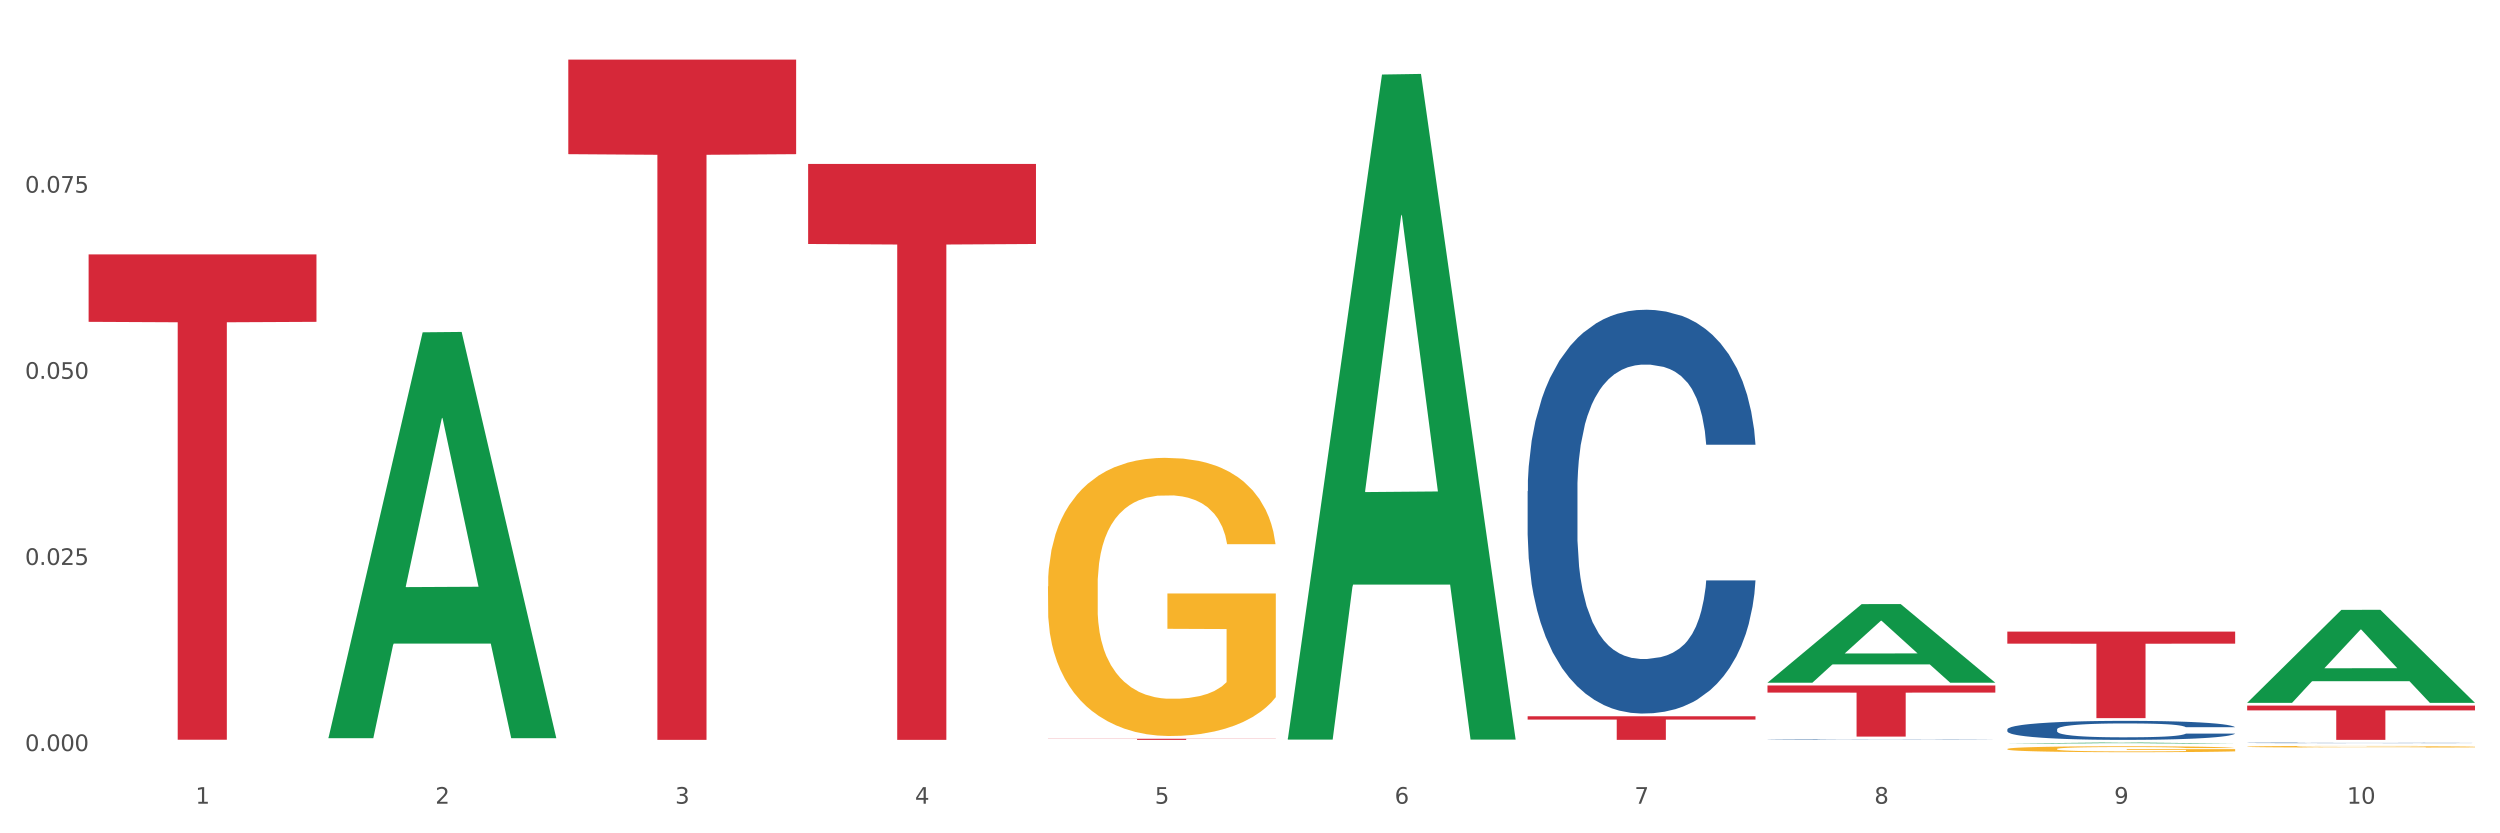
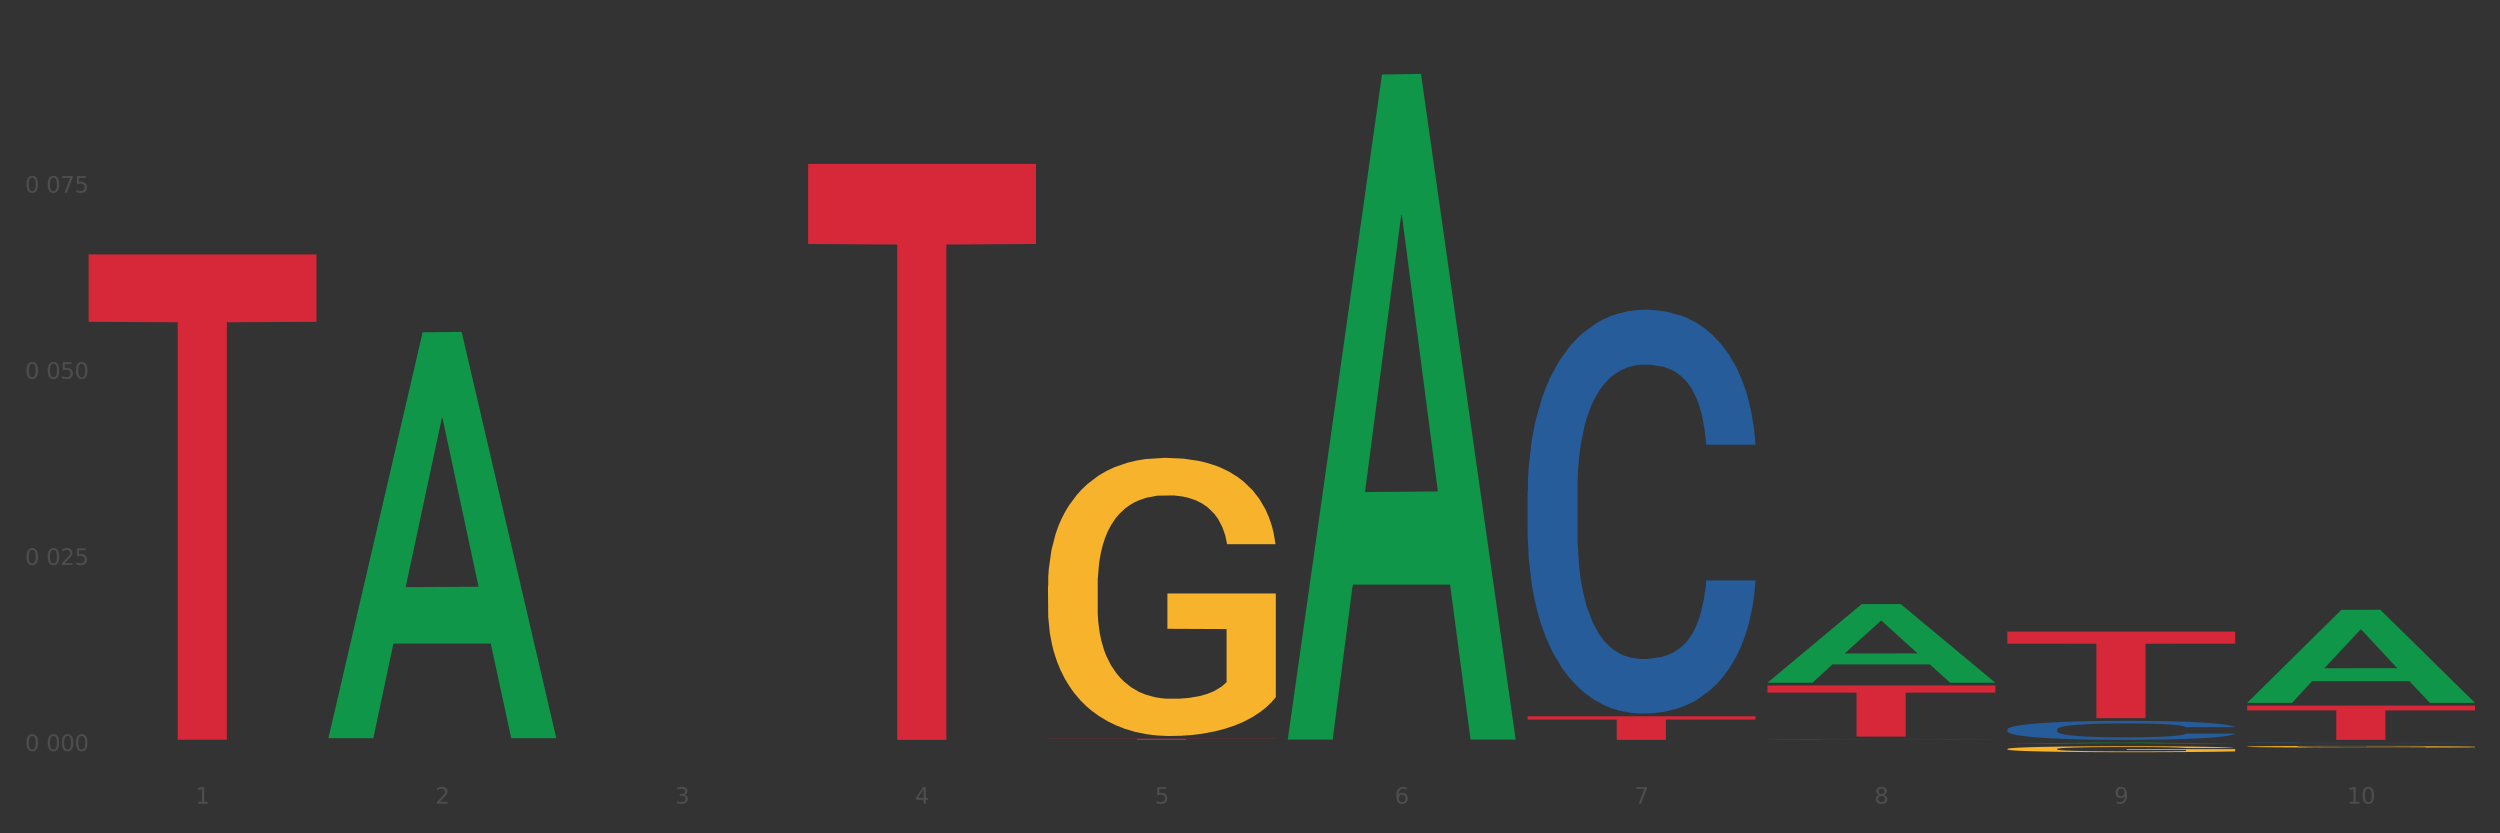
<svg xmlns="http://www.w3.org/2000/svg" xmlns:xlink="http://www.w3.org/1999/xlink" width="1080pt" height="360pt" viewBox="0 0 1080 360" version="1.1">
  <rect x="0" y="0" width="1080" height="360" fill="#333333" stroke="none" />
  <defs>
    <style type="text/css">*{stroke-linejoin: round; stroke-linecap: butt}</style>
  </defs>
  <g id="figure_1">
    <g id="patch_1">
-       <path d="M 0 360  L 1080 360  L 1080 0  L 0 0  z " style="fill: #ffffff; stroke: #ffffff; stroke-linejoin: miter" />
-     </g>
+       </g>
    <g id="axes_1">
      <g id="matplotlib.axis_1">
        <g id="xtick_1">
          <g id="text_1">
            <g style="fill: #4d4d4d" transform="translate(84.444 347.204) scale(0.096 -0.096)">
              <defs>
                <path id="DejaVuSans-31" d="M 794 531  L 1825 531  L 1825 4091  L 703 3866  L 703 4441  L 1819 4666  L 2450 4666  L 2450 531  L 3481 531  L 3481 0  L 794 0  L 794 531  z " transform="scale(0.016)" />
              </defs>
              <use xlink:href="#DejaVuSans-31" />
            </g>
          </g>
        </g>
        <g id="xtick_2">
          <g id="text_2">
            <g style="fill: #4d4d4d" transform="translate(188.053 347.204) scale(0.096 -0.096)">
              <defs>
                <path id="DejaVuSans-32" d="M 1228 531  L 3431 531  L 3431 0  L 469 0  L 469 531  Q 828 903 1448 1529  Q 2069 2156 2228 2338  Q 2531 2678 2651 2914  Q 2772 3150 2772 3378  Q 2772 3750 2511 3984  Q 2250 4219 1831 4219  Q 1534 4219 1204 4116  Q 875 4013 500 3803  L 500 4441  Q 881 4594 1212 4672  Q 1544 4750 1819 4750  Q 2544 4750 2975 4387  Q 3406 4025 3406 3419  Q 3406 3131 3298 2873  Q 3191 2616 2906 2266  Q 2828 2175 2409 1742  Q 1991 1309 1228 531  z " transform="scale(0.016)" />
              </defs>
              <use xlink:href="#DejaVuSans-32" />
            </g>
          </g>
        </g>
        <g id="xtick_3">
          <g id="text_3">
            <g style="fill: #4d4d4d" transform="translate(291.663 347.204) scale(0.096 -0.096)">
              <defs>
                <path id="DejaVuSans-33" d="M 2597 2516  Q 3050 2419 3304 2112  Q 3559 1806 3559 1356  Q 3559 666 3084 287  Q 2609 -91 1734 -91  Q 1441 -91 1130 -33  Q 819 25 488 141  L 488 750  Q 750 597 1062 519  Q 1375 441 1716 441  Q 2309 441 2620 675  Q 2931 909 2931 1356  Q 2931 1769 2642 2001  Q 2353 2234 1838 2234  L 1294 2234  L 1294 2753  L 1863 2753  Q 2328 2753 2575 2939  Q 2822 3125 2822 3475  Q 2822 3834 2567 4026  Q 2313 4219 1838 4219  Q 1578 4219 1281 4162  Q 984 4106 628 3988  L 628 4550  Q 988 4650 1302 4700  Q 1616 4750 1894 4750  Q 2613 4750 3031 4423  Q 3450 4097 3450 3541  Q 3450 3153 3228 2886  Q 3006 2619 2597 2516  z " transform="scale(0.016)" />
              </defs>
              <use xlink:href="#DejaVuSans-33" />
            </g>
          </g>
        </g>
        <g id="xtick_4">
          <g id="text_4">
            <g style="fill: #4d4d4d" transform="translate(395.273 347.204) scale(0.096 -0.096)">
              <defs>
                <path id="DejaVuSans-34" d="M 2419 4116  L 825 1625  L 2419 1625  L 2419 4116  z M 2253 4666  L 3047 4666  L 3047 1625  L 3713 1625  L 3713 1100  L 3047 1100  L 3047 0  L 2419 0  L 2419 1100  L 313 1100  L 313 1709  L 2253 4666  z " transform="scale(0.016)" />
              </defs>
              <use xlink:href="#DejaVuSans-34" />
            </g>
          </g>
        </g>
        <g id="xtick_5">
          <g id="text_5">
            <g style="fill: #4d4d4d" transform="translate(498.883 347.204) scale(0.096 -0.096)">
              <defs>
                <path id="DejaVuSans-35" d="M 691 4666  L 3169 4666  L 3169 4134  L 1269 4134  L 1269 2991  Q 1406 3038 1543 3061  Q 1681 3084 1819 3084  Q 2600 3084 3056 2656  Q 3513 2228 3513 1497  Q 3513 744 3044 326  Q 2575 -91 1722 -91  Q 1428 -91 1123 -41  Q 819 9 494 109  L 494 744  Q 775 591 1075 516  Q 1375 441 1709 441  Q 2250 441 2565 725  Q 2881 1009 2881 1497  Q 2881 1984 2565 2268  Q 2250 2553 1709 2553  Q 1456 2553 1204 2497  Q 953 2441 691 2322  L 691 4666  z " transform="scale(0.016)" />
              </defs>
              <use xlink:href="#DejaVuSans-35" />
            </g>
          </g>
        </g>
        <g id="xtick_6">
          <g id="text_6">
            <g style="fill: #4d4d4d" transform="translate(602.492 347.204) scale(0.096 -0.096)">
              <defs>
                <path id="DejaVuSans-36" d="M 2113 2584  Q 1688 2584 1439 2293  Q 1191 2003 1191 1497  Q 1191 994 1439 701  Q 1688 409 2113 409  Q 2538 409 2786 701  Q 3034 994 3034 1497  Q 3034 2003 2786 2293  Q 2538 2584 2113 2584  z M 3366 4563  L 3366 3988  Q 3128 4100 2886 4159  Q 2644 4219 2406 4219  Q 1781 4219 1451 3797  Q 1122 3375 1075 2522  Q 1259 2794 1537 2939  Q 1816 3084 2150 3084  Q 2853 3084 3261 2657  Q 3669 2231 3669 1497  Q 3669 778 3244 343  Q 2819 -91 2113 -91  Q 1303 -91 875 529  Q 447 1150 447 2328  Q 447 3434 972 4092  Q 1497 4750 2381 4750  Q 2619 4750 2861 4703  Q 3103 4656 3366 4563  z " transform="scale(0.016)" />
              </defs>
              <use xlink:href="#DejaVuSans-36" />
            </g>
          </g>
        </g>
        <g id="xtick_7">
          <g id="text_7">
            <g style="fill: #4d4d4d" transform="translate(706.102 347.204) scale(0.096 -0.096)">
              <defs>
                <path id="DejaVuSans-37" d="M 525 4666  L 3525 4666  L 3525 4397  L 1831 0  L 1172 0  L 2766 4134  L 525 4134  L 525 4666  z " transform="scale(0.016)" />
              </defs>
              <use xlink:href="#DejaVuSans-37" />
            </g>
          </g>
        </g>
        <g id="xtick_8">
          <g id="text_8">
            <g style="fill: #4d4d4d" transform="translate(809.712 347.204) scale(0.096 -0.096)">
              <defs>
                <path id="DejaVuSans-38" d="M 2034 2216  Q 1584 2216 1326 1975  Q 1069 1734 1069 1313  Q 1069 891 1326 650  Q 1584 409 2034 409  Q 2484 409 2743 651  Q 3003 894 3003 1313  Q 3003 1734 2745 1975  Q 2488 2216 2034 2216  z M 1403 2484  Q 997 2584 770 2862  Q 544 3141 544 3541  Q 544 4100 942 4425  Q 1341 4750 2034 4750  Q 2731 4750 3128 4425  Q 3525 4100 3525 3541  Q 3525 3141 3298 2862  Q 3072 2584 2669 2484  Q 3125 2378 3379 2068  Q 3634 1759 3634 1313  Q 3634 634 3220 271  Q 2806 -91 2034 -91  Q 1263 -91 848 271  Q 434 634 434 1313  Q 434 1759 690 2068  Q 947 2378 1403 2484  z M 1172 3481  Q 1172 3119 1398 2916  Q 1625 2713 2034 2713  Q 2441 2713 2670 2916  Q 2900 3119 2900 3481  Q 2900 3844 2670 4047  Q 2441 4250 2034 4250  Q 1625 4250 1398 4047  Q 1172 3844 1172 3481  z " transform="scale(0.016)" />
              </defs>
              <use xlink:href="#DejaVuSans-38" />
            </g>
          </g>
        </g>
        <g id="xtick_9">
          <g id="text_9">
            <g style="fill: #4d4d4d" transform="translate(913.322 347.204) scale(0.096 -0.096)">
              <defs>
                <path id="DejaVuSans-39" d="M 703 97  L 703 672  Q 941 559 1184 500  Q 1428 441 1663 441  Q 2288 441 2617 861  Q 2947 1281 2994 2138  Q 2813 1869 2534 1725  Q 2256 1581 1919 1581  Q 1219 1581 811 2004  Q 403 2428 403 3163  Q 403 3881 828 4315  Q 1253 4750 1959 4750  Q 2769 4750 3195 4129  Q 3622 3509 3622 2328  Q 3622 1225 3098 567  Q 2575 -91 1691 -91  Q 1453 -91 1209 -44  Q 966 3 703 97  z M 1959 2075  Q 2384 2075 2632 2365  Q 2881 2656 2881 3163  Q 2881 3666 2632 3958  Q 2384 4250 1959 4250  Q 1534 4250 1286 3958  Q 1038 3666 1038 3163  Q 1038 2656 1286 2365  Q 1534 2075 1959 2075  z " transform="scale(0.016)" />
              </defs>
              <use xlink:href="#DejaVuSans-39" />
            </g>
          </g>
        </g>
        <g id="xtick_10">
          <g id="text_10">
            <g style="fill: #4d4d4d" transform="translate(1013.877 347.204) scale(0.096 -0.096)">
              <defs>
                <path id="DejaVuSans-30" d="M 2034 4250  Q 1547 4250 1301 3770  Q 1056 3291 1056 2328  Q 1056 1369 1301 889  Q 1547 409 2034 409  Q 2525 409 2770 889  Q 3016 1369 3016 2328  Q 3016 3291 2770 3770  Q 2525 4250 2034 4250  z M 2034 4750  Q 2819 4750 3233 4129  Q 3647 3509 3647 2328  Q 3647 1150 3233 529  Q 2819 -91 2034 -91  Q 1250 -91 836 529  Q 422 1150 422 2328  Q 422 3509 836 4129  Q 1250 4750 2034 4750  z " transform="scale(0.016)" />
              </defs>
              <use xlink:href="#DejaVuSans-31" />
              <use xlink:href="#DejaVuSans-30" transform="translate(63.623 0)" />
            </g>
          </g>
        </g>
        <g id="xtick_11" />
        <g id="xtick_12" />
        <g id="xtick_13" />
        <g id="xtick_14" />
        <g id="xtick_15" />
        <g id="xtick_16" />
        <g id="xtick_17" />
        <g id="xtick_18" />
        <g id="xtick_19" />
      </g>
      <g id="matplotlib.axis_2">
        <g id="ytick_1">
          <g id="text_11">
            <g style="fill: #4d4d4d" transform="translate(10.8 324.453) scale(0.096 -0.096)">
              <defs>
-                 <path id="DejaVuSans-2e" d="M 684 794  L 1344 794  L 1344 0  L 684 0  L 684 794  z " transform="scale(0.016)" />
-               </defs>
+                 </defs>
              <use xlink:href="#DejaVuSans-30" />
              <use xlink:href="#DejaVuSans-2e" transform="translate(63.623 0)" />
              <use xlink:href="#DejaVuSans-30" transform="translate(95.41 0)" />
              <use xlink:href="#DejaVuSans-30" transform="translate(159.033 0)" />
              <use xlink:href="#DejaVuSans-30" transform="translate(222.656 0)" />
            </g>
          </g>
        </g>
        <g id="ytick_2">
          <g id="text_12">
            <g style="fill: #4d4d4d" transform="translate(10.8 244.046) scale(0.096 -0.096)">
              <use xlink:href="#DejaVuSans-30" />
              <use xlink:href="#DejaVuSans-2e" transform="translate(63.623 0)" />
              <use xlink:href="#DejaVuSans-30" transform="translate(95.41 0)" />
              <use xlink:href="#DejaVuSans-32" transform="translate(159.033 0)" />
              <use xlink:href="#DejaVuSans-35" transform="translate(222.656 0)" />
            </g>
          </g>
        </g>
        <g id="ytick_3">
          <g id="text_13">
            <g style="fill: #4d4d4d" transform="translate(10.8 163.639) scale(0.096 -0.096)">
              <use xlink:href="#DejaVuSans-30" />
              <use xlink:href="#DejaVuSans-2e" transform="translate(63.623 0)" />
              <use xlink:href="#DejaVuSans-30" transform="translate(95.41 0)" />
              <use xlink:href="#DejaVuSans-35" transform="translate(159.033 0)" />
              <use xlink:href="#DejaVuSans-30" transform="translate(222.656 0)" />
            </g>
          </g>
        </g>
        <g id="ytick_4">
          <g id="text_14">
            <g style="fill: #4d4d4d" transform="translate(10.8 83.233) scale(0.096 -0.096)">
              <use xlink:href="#DejaVuSans-30" />
              <use xlink:href="#DejaVuSans-2e" transform="translate(63.623 0)" />
              <use xlink:href="#DejaVuSans-30" transform="translate(95.41 0)" />
              <use xlink:href="#DejaVuSans-37" transform="translate(159.033 0)" />
              <use xlink:href="#DejaVuSans-35" transform="translate(222.656 0)" />
            </g>
          </g>
        </g>
        <g id="ytick_5" />
        <g id="ytick_6" />
        <g id="ytick_7" />
        <g id="ytick_8" />
      </g>
      <g id="PolyCollection_1">
        <path d="M 141.893 318.56  L 141.994 318.395  L 182.584 143.557  L 199.428 143.392  L 240.322 318.89  L 220.839 318.89  L 212.011 278.023  L 170.102 278.023  L 169.798 278.682  L 161.274 318.89  L 141.893 318.89  L 141.893 318.56  L 175.379 253.634  L 206.734 253.469  L 191.209 180.799  L 191.006 180.469  L 190.803 180.963  L 175.278 253.469  L 175.379 253.634  L 141.893 318.56  z " clip-path="url(#pdb33f1e2dc)" style="fill: #109648" />
        <path d="M 349.112 70.828  L 447.542 70.828  L 447.542 105.402  L 408.823 105.635  L 408.823 319.619  L 387.598 319.619  L 387.598 105.635  L 349.112 105.402  L 349.112 71.061  L 349.112 70.828  z " clip-path="url(#pdb33f1e2dc)" style="fill: #d62839" />
-         <path d="M 245.502 25.759  L 343.932 25.759  L 343.932 66.597  L 305.213 66.873  L 305.213 319.626  L 283.988 319.626  L 283.988 66.873  L 245.502 66.597  L 245.502 26.035  L 245.502 25.759  z " clip-path="url(#pdb33f1e2dc)" style="fill: #d62839" />
        <path d="M 38.283 109.892  L 136.712 109.892  L 136.712 139.029  L 97.994 139.226  L 97.994 319.564  L 76.768 319.564  L 76.768 139.226  L 38.283 139.029  L 38.283 110.089  L 38.283 109.892  z " clip-path="url(#pdb33f1e2dc)" style="fill: #d62839" />
        <path d="M 763.551 296.128  L 861.981 296.128  L 861.981 299.198  L 823.262 299.219  L 823.262 318.223  L 802.037 318.223  L 802.037 299.219  L 763.551 299.198  L 763.551 296.149  L 763.551 296.128  z " clip-path="url(#pdb33f1e2dc)" style="fill: #d62839" />
        <path d="M 867.161 272.861  L 965.59 272.861  L 965.59 278.054  L 926.872 278.089  L 926.872 310.231  L 905.646 310.231  L 905.646 278.089  L 867.161 278.054  L 867.161 272.896  L 867.161 272.861  z " clip-path="url(#pdb33f1e2dc)" style="fill: #d62839" />
        <path d="M 970.771 304.824  L 1069.2 304.824  L 1069.2 306.881  L 1030.481 306.895  L 1030.481 319.626  L 1009.256 319.626  L 1009.256 306.895  L 970.771 306.881  L 970.771 304.838  L 970.771 304.824  z " clip-path="url(#pdb33f1e2dc)" style="fill: #d62839" />
        <path d="M 970.771 322.563  L 970.887 322.562  L 970.887 322.539  L 971.119 322.519  L 972.281 322.47  L 974.025 322.43  L 975.303 322.409  L 976.581 322.391  L 978.092 322.374  L 979.951 322.356  L 983.321 322.329  L 985.413 322.316  L 987.97 322.301  L 992.618 322.281  L 995.988 322.269  L 999.474 322.259  L 1005.169 322.248  L 1008.887 322.242  L 1012.838 322.238  L 1017.603 322.236  L 1021.206 322.235  L 1029.108 322.237  L 1035.848 322.243  L 1039.102 322.248  L 1043.285 322.255  L 1045.493 322.261  L 1049.096 322.271  L 1052.814 322.284  L 1055.371 322.296  L 1059.206 322.318  L 1062.111 322.34  L 1064.784 322.367  L 1066.179 322.386  L 1067.224 322.404  L 1068.154 322.424  L 1069.084 322.455  L 1048.166 322.455  L 1047.353 322.433  L 1046.074 322.411  L 1044.215 322.391  L 1042.588 322.378  L 1039.799 322.361  L 1037.242 322.351  L 1034.57 322.343  L 1031.316 322.337  L 1028.759 322.334  L 1025.157 322.331  L 1018.068 322.332  L 1013.303 322.337  L 1010.049 322.343  L 1007.958 322.349  L 1006.098 322.356  L 1004.007 322.365  L 1001.566 322.378  L 999.823 322.391  L 998.08 322.406  L 996.685 322.422  L 995.407 322.44  L 994.361 322.459  L 993.548 322.479  L 992.851 322.504  L 992.269 322.545  L 992.269 322.633  L 992.502 322.653  L 993.083 322.68  L 993.78 322.7  L 994.942 322.724  L 995.988 322.74  L 997.964 322.763  L 1000.172 322.783  L 1001.915 322.795  L 1003.658 322.806  L 1006.679 322.82  L 1010.049 322.831  L 1012.955 322.839  L 1016.906 322.845  L 1019.579 322.848  L 1021.903 322.849  L 1027.597 322.849  L 1031.664 322.847  L 1036.197 322.842  L 1039.683 322.837  L 1042.588 322.829  L 1045.842 322.818  L 1047.934 322.807  L 1047.934 322.672  L 1022.368 322.671  L 1022.368 322.581  L 1069.2 322.581  L 1069.2 322.845  L 1067.224 322.859  L 1065.016 322.871  L 1062.692 322.882  L 1059.206 322.896  L 1055.022 322.908  L 1051.304 322.918  L 1047.353 322.925  L 1042.704 322.932  L 1036.661 322.939  L 1032.943 322.941  L 1028.294 322.943  L 1022.832 322.944  L 1018.068 322.943  L 1013.42 322.94  L 1008.539 322.934  L 1003.774 322.925  L 1000.172 322.917  L 996.569 322.907  L 992.734 322.893  L 989.713 322.88  L 987.389 322.868  L 984.832 322.853  L 982.043 322.834  L 979.951 322.817  L 978.092 322.798  L 976.116 322.775  L 974.722 322.755  L 973.327 322.73  L 972.514 322.711  L 971.584 322.682  L 970.887 322.641  L 970.771 322.563  z " clip-path="url(#pdb33f1e2dc)" style="fill: #f7b32b" />
        <path d="M 452.722 319.141  L 551.151 319.141  L 551.151 319.209  L 512.433 319.209  L 512.433 319.626  L 491.207 319.626  L 491.207 319.209  L 452.722 319.209  L 452.722 319.142  L 452.722 319.141  z " clip-path="url(#pdb33f1e2dc)" style="fill: #d62839" />
        <path d="M 867.161 323.568  L 867.277 323.566  L 867.277 323.481  L 867.51 323.409  L 868.672 323.233  L 870.415 323.087  L 871.693 323.01  L 872.971 322.947  L 874.482 322.883  L 876.342 322.818  L 879.712 322.722  L 881.803 322.672  L 884.36 322.621  L 889.008 322.546  L 892.378 322.503  L 895.865 322.468  L 901.559 322.426  L 905.278 322.407  L 909.229 322.393  L 913.993 322.384  L 917.596 322.382  L 925.498 322.389  L 932.238 322.41  L 935.492 322.426  L 939.676 322.454  L 941.884 322.473  L 945.486 322.511  L 949.205 322.56  L 951.761 322.602  L 955.596 322.682  L 958.501 322.761  L 961.174 322.86  L 962.569 322.928  L 963.615 322.991  L 964.544 323.064  L 965.474 323.179  L 944.556 323.179  L 943.743 323.097  L 942.465 323.019  L 940.605 322.944  L 938.978 322.897  L 936.189 322.839  L 933.633 322.801  L 930.96 322.773  L 927.706 322.75  L 925.149 322.738  L 921.547 322.729  L 914.458 322.731  L 909.694 322.75  L 906.44 322.773  L 904.348 322.794  L 902.489 322.818  L 900.397 322.851  L 897.956 322.9  L 896.213 322.944  L 894.47 323.001  L 893.076 323.057  L 891.797 323.123  L 890.751 323.193  L 889.938 323.266  L 889.241 323.355  L 888.66 323.503  L 888.66 323.824  L 888.892 323.897  L 889.473 323.993  L 890.17 324.065  L 891.333 324.152  L 892.378 324.211  L 894.354 324.295  L 896.562 324.366  L 898.305 324.41  L 900.048 324.448  L 903.07 324.499  L 906.44 324.541  L 909.345 324.567  L 913.296 324.591  L 915.969 324.6  L 918.293 324.605  L 923.987 324.605  L 928.055 324.598  L 932.587 324.581  L 936.073 324.56  L 938.978 324.534  L 942.232 324.492  L 944.324 324.452  L 944.324 323.962  L 918.758 323.96  L 918.758 323.634  L 965.59 323.634  L 965.59 324.591  L 963.615 324.64  L 961.407 324.684  L 959.083 324.724  L 955.596 324.774  L 951.413 324.821  L 947.694 324.853  L 943.743 324.881  L 939.095 324.907  L 933.052 324.931  L 929.333 324.94  L 924.685 324.947  L 919.223 324.95  L 914.458 324.945  L 909.81 324.933  L 904.929 324.912  L 900.164 324.881  L 896.562 324.851  L 892.959 324.813  L 889.125 324.764  L 886.103 324.717  L 883.779 324.675  L 881.222 324.621  L 878.433 324.551  L 876.342 324.488  L 874.482 324.422  L 872.507 324.337  L 871.112 324.265  L 869.718 324.173  L 868.904 324.105  L 867.974 324  L 867.277 323.852  L 867.161 323.568  z " clip-path="url(#pdb33f1e2dc)" style="fill: #f7b32b" />
        <path d="M 659.941 309.44  L 758.371 309.44  L 758.371 310.855  L 719.652 310.865  L 719.652 319.626  L 698.427 319.626  L 698.427 310.865  L 659.941 310.855  L 659.941 309.449  L 659.941 309.44  z " clip-path="url(#pdb33f1e2dc)" style="fill: #d62839" />
        <path d="M 556.332 318.968  L 556.433 318.698  L 597.023 32.199  L 613.867 31.929  L 654.761 319.508  L 635.278 319.508  L 626.45 252.541  L 584.541 252.541  L 584.237 253.621  L 575.713 319.508  L 556.332 319.508  L 556.332 318.968  L 589.818 212.577  L 621.173 212.307  L 605.648 93.225  L 605.445 92.685  L 605.242 93.495  L 589.717 212.307  L 589.818 212.577  L 556.332 318.968  z " clip-path="url(#pdb33f1e2dc)" style="fill: #109648" />
        <path d="M 763.551 294.884  L 763.653 294.852  L 804.242 260.977  L 821.087 260.945  L 861.981 294.948  L 842.498 294.948  L 833.669 287.03  L 791.761 287.03  L 791.456 287.157  L 782.933 294.948  L 763.551 294.948  L 763.551 294.884  L 797.037 282.305  L 828.393 282.273  L 812.867 268.193  L 812.664 268.129  L 812.461 268.225  L 796.936 282.273  L 797.037 282.305  L 763.551 294.884  z " clip-path="url(#pdb33f1e2dc)" style="fill: #109648" />
        <path d="M 867.161 321.201  L 867.262 321.2  L 907.852 320.806  L 924.696 320.806  L 965.59 321.201  L 946.107 321.201  L 937.279 321.109  L 895.371 321.109  L 895.066 321.111  L 886.542 321.201  L 867.161 321.201  L 867.161 321.201  L 900.647 321.054  L 932.003 321.054  L 916.477 320.89  L 916.274 320.89  L 916.071 320.891  L 900.546 321.054  L 900.647 321.054  L 867.161 321.201  z " clip-path="url(#pdb33f1e2dc)" style="fill: #109648" />
        <path d="M 970.771 303.568  L 970.872 303.531  L 1011.462 263.468  L 1028.306 263.43  L 1069.2 303.644  L 1049.717 303.644  L 1040.889 294.28  L 998.98 294.28  L 998.676 294.431  L 990.152 303.644  L 970.771 303.644  L 970.771 303.568  L 1004.257 288.691  L 1035.612 288.654  L 1020.087 272.002  L 1019.884 271.926  L 1019.681 272.039  L 1004.156 288.654  L 1004.257 288.691  L 970.771 303.568  z " clip-path="url(#pdb33f1e2dc)" style="fill: #109648" />
        <path d="M 867.161 315.102  L 867.277 315.095  L 867.277 314.884  L 867.626 314.599  L 868.906 314.074  L 870.535 313.677  L 873.327 313.211  L 874.84 313.016  L 876.818 312.799  L 880.89 312.446  L 885.544 312.146  L 888.801 311.981  L 891.245 311.876  L 896.713 311.689  L 899.854 311.606  L 903.112 311.538  L 905.904 311.493  L 910.558 311.441  L 914.281 311.418  L 918.586 311.411  L 922.193 311.418  L 926.963 311.448  L 933.944 311.538  L 936.62 311.591  L 940.227 311.681  L 943.95 311.801  L 946.975 311.921  L 950.465 312.094  L 954.072 312.319  L 957.562 312.604  L 960.006 312.866  L 961.984 313.144  L 963.729 313.482  L 965.009 313.849  L 965.59 314.157  L 944.299 314.157  L 943.717 313.879  L 942.554 313.579  L 941.39 313.377  L 940.11 313.211  L 938.132 313.024  L 936.387 312.904  L 933.479 312.761  L 930.803 312.671  L 928.592 312.619  L 925.916 312.574  L 920.215 312.529  L 916.143 312.529  L 913.583 312.544  L 910.442 312.581  L 907.766 312.634  L 904.625 312.724  L 902.181 312.821  L 899.738 312.949  L 898.342 313.039  L 896.248 313.204  L 894.851 313.339  L 892.99 313.572  L 891.943 313.737  L 890.081 314.164  L 889.267 314.479  L 888.918 314.697  L 888.685 314.937  L 888.685 316.107  L 889.383 316.632  L 889.965 316.858  L 890.896 317.113  L 892.641 317.443  L 895.201 317.765  L 897.877 317.998  L 900.087 318.14  L 902.181 318.245  L 904.276 318.328  L 906.835 318.403  L 908.929 318.448  L 912.071 318.493  L 915.794 318.516  L 918.703 318.516  L 924.636 318.478  L 927.312 318.441  L 929.872 318.388  L 932.664 318.306  L 934.875 318.215  L 936.155 318.148  L 938.249 318.005  L 939.878 317.855  L 941.274 317.683  L 942.205 317.533  L 943.252 317.308  L 944.066 317.053  L 944.299 316.918  L 965.59 316.918  L 965.125 317.188  L 964.31 317.45  L 962.682 317.803  L 961.402 318.005  L 959.424 318.253  L 957.33 318.463  L 954.421 318.696  L 951.745 318.868  L 948.953 319.018  L 945.928 319.153  L 940.459 319.341  L 938.481 319.393  L 934.293 319.483  L 931.035 319.536  L 926.265 319.588  L 921.379 319.618  L 916.259 319.626  L 911.722 319.611  L 906.719 319.566  L 903.577 319.521  L 900.087 319.453  L 896.015 319.348  L 892.176 319.221  L 888.569 319.071  L 885.195 318.898  L 882.053 318.703  L 877.981 318.381  L 874.956 318.065  L 872.746 317.773  L 871.233 317.525  L 869.721 317.21  L 868.906 316.993  L 867.626 316.467  L 867.161 315.98  L 867.161 315.102  z " clip-path="url(#pdb33f1e2dc)" style="fill: #255c99" />
        <path d="M 763.551 319.503  L 763.668 319.503  L 763.668 319.497  L 764.017 319.49  L 765.296 319.475  L 766.925 319.464  L 769.718 319.452  L 771.23 319.447  L 773.208 319.441  L 777.28 319.431  L 781.934 319.423  L 785.192 319.418  L 787.635 319.416  L 793.103 319.411  L 796.245 319.408  L 799.502 319.406  L 802.295 319.405  L 806.949 319.404  L 810.672 319.403  L 814.976 319.403  L 818.583 319.403  L 823.353 319.404  L 830.334 319.406  L 833.01 319.408  L 836.617 319.41  L 840.34 319.414  L 843.365 319.417  L 846.855 319.422  L 850.462 319.428  L 853.953 319.435  L 856.396 319.442  L 858.374 319.45  L 860.119 319.459  L 861.399 319.469  L 861.981 319.477  L 840.689 319.477  L 840.107 319.47  L 838.944 319.462  L 837.78 319.456  L 836.501 319.452  L 834.523 319.447  L 832.777 319.443  L 829.869 319.44  L 827.193 319.437  L 824.982 319.436  L 822.306 319.435  L 816.605 319.433  L 812.533 319.433  L 809.974 319.434  L 806.832 319.435  L 804.156 319.436  L 801.015 319.439  L 798.572 319.441  L 796.128 319.445  L 794.732 319.447  L 792.638 319.452  L 791.242 319.455  L 789.38 319.462  L 788.333 319.466  L 786.472 319.478  L 785.657 319.486  L 785.308 319.492  L 785.075 319.499  L 785.075 319.53  L 785.773 319.545  L 786.355 319.551  L 787.286 319.558  L 789.031 319.567  L 791.591 319.575  L 794.267 319.582  L 796.477 319.586  L 798.572 319.588  L 800.666 319.591  L 803.225 319.593  L 805.32 319.594  L 808.461 319.595  L 812.184 319.596  L 815.093 319.596  L 821.026 319.595  L 823.702 319.594  L 826.262 319.592  L 829.054 319.59  L 831.265 319.588  L 832.545 319.586  L 834.639 319.582  L 836.268 319.578  L 837.664 319.573  L 838.595 319.569  L 839.642 319.563  L 840.456 319.556  L 840.689 319.552  L 861.981 319.552  L 861.515 319.56  L 860.701 319.567  L 859.072 319.576  L 857.792 319.582  L 855.814 319.589  L 853.72 319.594  L 850.811 319.601  L 848.135 319.605  L 845.343 319.609  L 842.318 319.613  L 836.85 319.618  L 834.872 319.62  L 830.683 319.622  L 827.426 319.623  L 822.655 319.625  L 817.769 319.626  L 812.65 319.626  L 808.112 319.625  L 803.109 319.624  L 799.968 319.623  L 796.477 319.621  L 792.405 319.618  L 788.566 319.615  L 784.959 319.611  L 781.585 319.606  L 778.444 319.601  L 774.371 319.592  L 771.346 319.584  L 769.136 319.576  L 767.623 319.569  L 766.111 319.56  L 765.296 319.554  L 764.017 319.54  L 763.551 319.527  L 763.551 319.503  z " clip-path="url(#pdb33f1e2dc)" style="fill: #255c99" />
-         <path d="M 452.722 253.316  L 452.838 253.206  L 452.838 249.255  L 453.071 245.853  L 454.233 237.621  L 455.976 230.817  L 457.254 227.195  L 458.532 224.231  L 460.043 221.268  L 461.903 218.195  L 465.273 213.695  L 467.364 211.39  L 469.921 208.976  L 474.569 205.464  L 477.939 203.488  L 481.426 201.842  L 487.12 199.866  L 490.839 198.988  L 494.79 198.33  L 499.554 197.891  L 503.157 197.781  L 511.059 198.11  L 517.799 199.098  L 521.053 199.866  L 525.237 201.183  L 527.445 202.061  L 531.047 203.817  L 534.766 206.122  L 537.322 208.098  L 541.157 211.829  L 544.062 215.561  L 546.735 220.171  L 548.13 223.353  L 549.176 226.317  L 550.105 229.719  L 551.035 235.097  L 530.117 235.097  L 529.304 231.256  L 528.026 227.634  L 526.166 224.122  L 524.539 221.927  L 521.75 219.183  L 519.194 217.427  L 516.521 216.11  L 513.267 215.012  L 510.71 214.463  L 507.108 214.024  L 500.019 214.134  L 495.255 215.012  L 492.001 216.11  L 489.909 217.097  L 488.05 218.195  L 485.958 219.732  L 483.517 222.036  L 481.774 224.122  L 480.031 226.756  L 478.637 229.39  L 477.358 232.463  L 476.312 235.756  L 475.499 239.158  L 474.802 243.329  L 474.221 250.243  L 474.221 265.279  L 474.453 268.682  L 475.034 273.182  L 475.731 276.584  L 476.894 280.645  L 477.939 283.389  L 479.915 287.34  L 482.123 290.633  L 483.866 292.718  L 485.609 294.474  L 488.631 296.889  L 492.001 298.864  L 494.906 300.071  L 498.857 301.169  L 501.53 301.608  L 503.854 301.827  L 509.548 301.827  L 513.616 301.498  L 518.148 300.73  L 521.634 299.742  L 524.539 298.535  L 527.793 296.559  L 529.885 294.693  L 529.885 271.755  L 504.319 271.645  L 504.319 256.389  L 551.151 256.389  L 551.151 301.169  L 549.176 303.474  L 546.968 305.559  L 544.644 307.425  L 541.157 309.73  L 536.974 311.925  L 533.255 313.461  L 529.304 314.778  L 524.656 315.986  L 518.613 317.083  L 514.894 317.522  L 510.246 317.852  L 504.784 317.961  L 500.019 317.742  L 495.371 317.193  L 490.49 316.205  L 485.725 314.778  L 482.123 313.352  L 478.52 311.596  L 474.686 309.291  L 471.664 307.096  L 469.34 305.12  L 466.783 302.596  L 463.994 299.303  L 461.903 296.34  L 460.043 293.267  L 458.068 289.316  L 456.673 285.913  L 455.279 281.633  L 454.465 278.45  L 453.535 273.511  L 452.838 266.596  L 452.722 253.316  z " clip-path="url(#pdb33f1e2dc)" style="fill: #f7b32b" />
+         <path d="M 452.722 253.316  L 452.838 253.206  L 452.838 249.255  L 453.071 245.853  L 454.233 237.621  L 455.976 230.817  L 457.254 227.195  L 458.532 224.231  L 460.043 221.268  L 461.903 218.195  L 465.273 213.695  L 467.364 211.39  L 469.921 208.976  L 474.569 205.464  L 477.939 203.488  L 481.426 201.842  L 487.12 199.866  L 490.839 198.988  L 494.79 198.33  L 503.157 197.781  L 511.059 198.11  L 517.799 199.098  L 521.053 199.866  L 525.237 201.183  L 527.445 202.061  L 531.047 203.817  L 534.766 206.122  L 537.322 208.098  L 541.157 211.829  L 544.062 215.561  L 546.735 220.171  L 548.13 223.353  L 549.176 226.317  L 550.105 229.719  L 551.035 235.097  L 530.117 235.097  L 529.304 231.256  L 528.026 227.634  L 526.166 224.122  L 524.539 221.927  L 521.75 219.183  L 519.194 217.427  L 516.521 216.11  L 513.267 215.012  L 510.71 214.463  L 507.108 214.024  L 500.019 214.134  L 495.255 215.012  L 492.001 216.11  L 489.909 217.097  L 488.05 218.195  L 485.958 219.732  L 483.517 222.036  L 481.774 224.122  L 480.031 226.756  L 478.637 229.39  L 477.358 232.463  L 476.312 235.756  L 475.499 239.158  L 474.802 243.329  L 474.221 250.243  L 474.221 265.279  L 474.453 268.682  L 475.034 273.182  L 475.731 276.584  L 476.894 280.645  L 477.939 283.389  L 479.915 287.34  L 482.123 290.633  L 483.866 292.718  L 485.609 294.474  L 488.631 296.889  L 492.001 298.864  L 494.906 300.071  L 498.857 301.169  L 501.53 301.608  L 503.854 301.827  L 509.548 301.827  L 513.616 301.498  L 518.148 300.73  L 521.634 299.742  L 524.539 298.535  L 527.793 296.559  L 529.885 294.693  L 529.885 271.755  L 504.319 271.645  L 504.319 256.389  L 551.151 256.389  L 551.151 301.169  L 549.176 303.474  L 546.968 305.559  L 544.644 307.425  L 541.157 309.73  L 536.974 311.925  L 533.255 313.461  L 529.304 314.778  L 524.656 315.986  L 518.613 317.083  L 514.894 317.522  L 510.246 317.852  L 504.784 317.961  L 500.019 317.742  L 495.371 317.193  L 490.49 316.205  L 485.725 314.778  L 482.123 313.352  L 478.52 311.596  L 474.686 309.291  L 471.664 307.096  L 469.34 305.12  L 466.783 302.596  L 463.994 299.303  L 461.903 296.34  L 460.043 293.267  L 458.068 289.316  L 456.673 285.913  L 455.279 281.633  L 454.465 278.45  L 453.535 273.511  L 452.838 266.596  L 452.722 253.316  z " clip-path="url(#pdb33f1e2dc)" style="fill: #f7b32b" />
        <path d="M 659.941 212.188  L 660.058 212.029  L 660.058 207.568  L 660.407 201.514  L 661.687 190.361  L 663.316 181.917  L 666.108 172.039  L 667.62 167.897  L 669.598 163.277  L 673.67 155.788  L 678.324 149.416  L 681.582 145.91  L 684.025 143.68  L 689.494 139.697  L 692.635 137.944  L 695.893 136.51  L 698.685 135.555  L 703.339 134.439  L 707.062 133.961  L 711.367 133.802  L 714.973 133.961  L 719.744 134.599  L 726.724 136.51  L 729.4 137.626  L 733.007 139.538  L 736.73 142.087  L 739.755 144.636  L 743.246 148.3  L 746.852 153.08  L 750.343 159.134  L 752.786 164.71  L 754.764 170.605  L 756.509 177.775  L 757.789 185.582  L 758.371 192.114  L 737.079 192.114  L 736.498 186.219  L 735.334 179.846  L 734.171 175.544  L 732.891 172.039  L 730.913 168.056  L 729.168 165.507  L 726.259 162.48  L 723.583 160.568  L 721.373 159.453  L 718.697 158.497  L 712.996 157.541  L 708.923 157.541  L 706.364 157.86  L 703.222 158.656  L 700.546 159.771  L 697.405 161.683  L 694.962 163.755  L 692.519 166.463  L 691.122 168.375  L 689.028 171.88  L 687.632 174.748  L 685.77 179.687  L 684.723 183.192  L 682.862 192.273  L 682.047 198.965  L 681.698 203.585  L 681.466 208.683  L 681.466 233.538  L 682.164 244.69  L 682.745 249.47  L 683.676 254.887  L 685.421 261.897  L 687.981 268.748  L 690.657 273.687  L 692.868 276.714  L 694.962 278.944  L 697.056 280.697  L 699.616 282.29  L 701.71 283.246  L 704.851 284.202  L 708.574 284.68  L 711.483 284.68  L 717.417 283.883  L 720.093 283.087  L 722.652 281.971  L 725.445 280.219  L 727.655 278.307  L 728.935 276.873  L 731.029 273.846  L 732.658 270.66  L 734.054 266.995  L 734.985 263.809  L 736.032 259.029  L 736.847 253.612  L 737.079 250.744  L 758.371 250.744  L 757.905 256.48  L 757.091 262.056  L 755.462 269.544  L 754.182 273.846  L 752.204 279.104  L 750.11 283.565  L 747.201 288.504  L 744.526 292.168  L 741.733 295.354  L 738.708 298.222  L 733.24 302.205  L 731.262 303.321  L 727.074 305.232  L 723.816 306.348  L 719.046 307.463  L 714.159 308.1  L 709.04 308.259  L 704.502 307.941  L 699.499 306.985  L 696.358 306.029  L 692.868 304.595  L 688.795 302.365  L 684.956 299.656  L 681.349 296.47  L 677.975 292.805  L 674.834 288.663  L 670.762 281.812  L 667.737 275.121  L 665.526 268.907  L 664.014 263.649  L 662.501 256.958  L 661.687 252.338  L 660.407 241.185  L 659.941 230.829  L 659.941 212.188  z " clip-path="url(#pdb33f1e2dc)" style="fill: #255c99" />
        <path d="M 970.771 320.918  L 970.887 320.918  L 970.887 320.911  L 971.236 320.903  L 972.516 320.887  L 974.145 320.875  L 976.937 320.861  L 978.45 320.855  L 980.428 320.848  L 984.5 320.837  L 989.154 320.828  L 992.411 320.823  L 994.854 320.82  L 1000.323 320.815  L 1003.464 320.812  L 1006.722 320.81  L 1009.514 320.809  L 1014.168 320.807  L 1017.891 320.806  L 1022.196 320.806  L 1025.803 320.806  L 1030.573 320.807  L 1037.554 320.81  L 1040.23 320.812  L 1043.836 320.814  L 1047.56 320.818  L 1050.585 320.822  L 1054.075 320.827  L 1057.682 320.834  L 1061.172 320.842  L 1063.615 320.85  L 1065.593 320.859  L 1067.338 320.869  L 1068.618 320.88  L 1069.2 320.889  L 1047.909 320.889  L 1047.327 320.881  L 1046.163 320.872  L 1045 320.866  L 1043.72 320.861  L 1041.742 320.855  L 1039.997 320.851  L 1037.088 320.847  L 1034.412 320.844  L 1032.202 320.843  L 1029.526 320.841  L 1023.825 320.84  L 1019.753 320.84  L 1017.193 320.84  L 1014.052 320.842  L 1011.376 320.843  L 1008.234 320.846  L 1005.791 320.849  L 1003.348 320.853  L 1001.952 320.855  L 999.857 320.86  L 998.461 320.865  L 996.6 320.872  L 995.553 320.877  L 993.691 320.89  L 992.877 320.899  L 992.528 320.906  L 992.295 320.913  L 992.295 320.948  L 992.993 320.964  L 993.575 320.971  L 994.505 320.979  L 996.251 320.989  L 998.81 320.999  L 1001.486 321.006  L 1003.697 321.01  L 1005.791 321.013  L 1007.885 321.016  L 1010.445 321.018  L 1012.539 321.019  L 1015.681 321.021  L 1019.404 321.021  L 1022.312 321.021  L 1028.246 321.02  L 1030.922 321.019  L 1033.482 321.018  L 1036.274 321.015  L 1038.484 321.012  L 1039.764 321.01  L 1041.859 321.006  L 1043.487 321.001  L 1044.884 320.996  L 1045.814 320.992  L 1046.861 320.985  L 1047.676 320.977  L 1047.909 320.973  L 1069.2 320.973  L 1068.735 320.981  L 1067.92 320.989  L 1066.291 321  L 1065.012 321.006  L 1063.034 321.013  L 1060.939 321.02  L 1058.031 321.027  L 1055.355 321.032  L 1052.562 321.037  L 1049.537 321.041  L 1044.069 321.046  L 1042.091 321.048  L 1037.903 321.051  L 1034.645 321.052  L 1029.875 321.054  L 1024.988 321.055  L 1019.869 321.055  L 1015.332 321.055  L 1010.329 321.053  L 1007.187 321.052  L 1003.697 321.05  L 999.625 321.047  L 995.785 321.043  L 992.179 321.038  L 988.804 321.033  L 985.663 321.027  L 981.591 321.017  L 978.566 321.008  L 976.355 320.999  L 974.843 320.991  L 973.33 320.982  L 972.516 320.975  L 971.236 320.959  L 970.771 320.945  L 970.771 320.918  z " clip-path="url(#pdb33f1e2dc)" style="fill: #255c99" />
      </g>
    </g>
  </g>
  <defs>
    <clipPath id="pdb33f1e2dc">
      <rect x="38.283" y="10.8" width="1030.917" height="329.109" />
    </clipPath>
  </defs>
</svg>